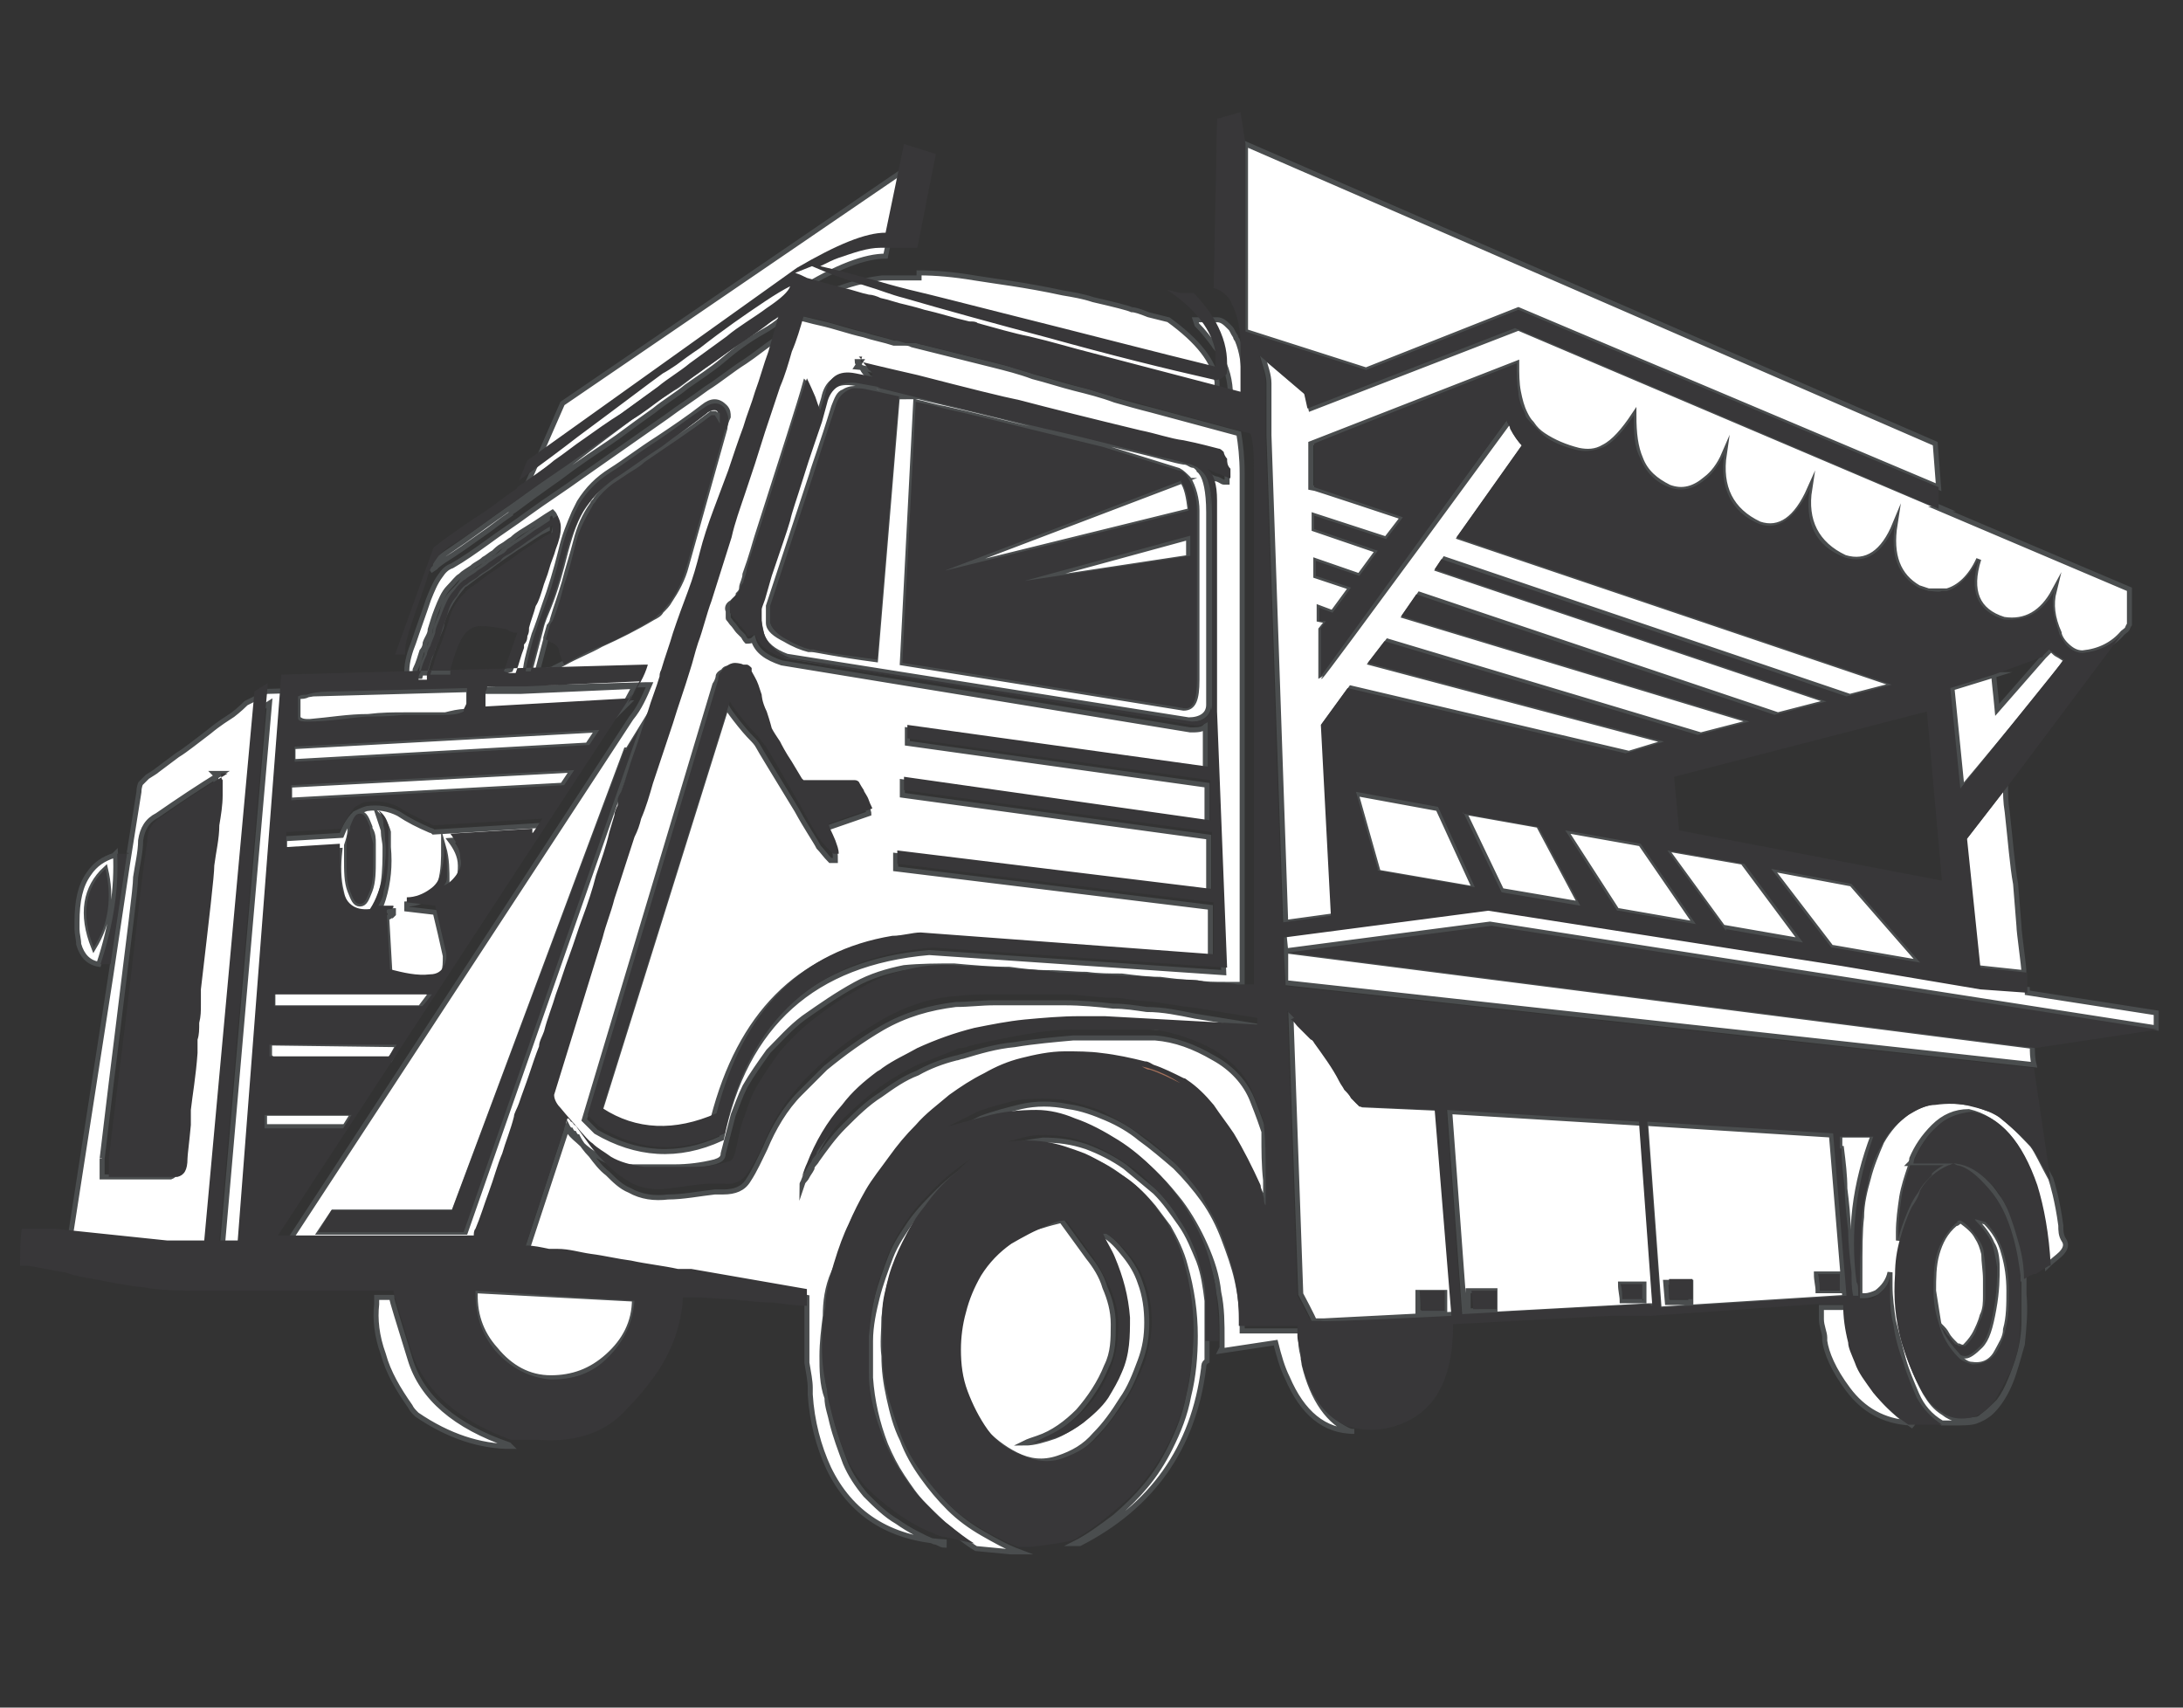
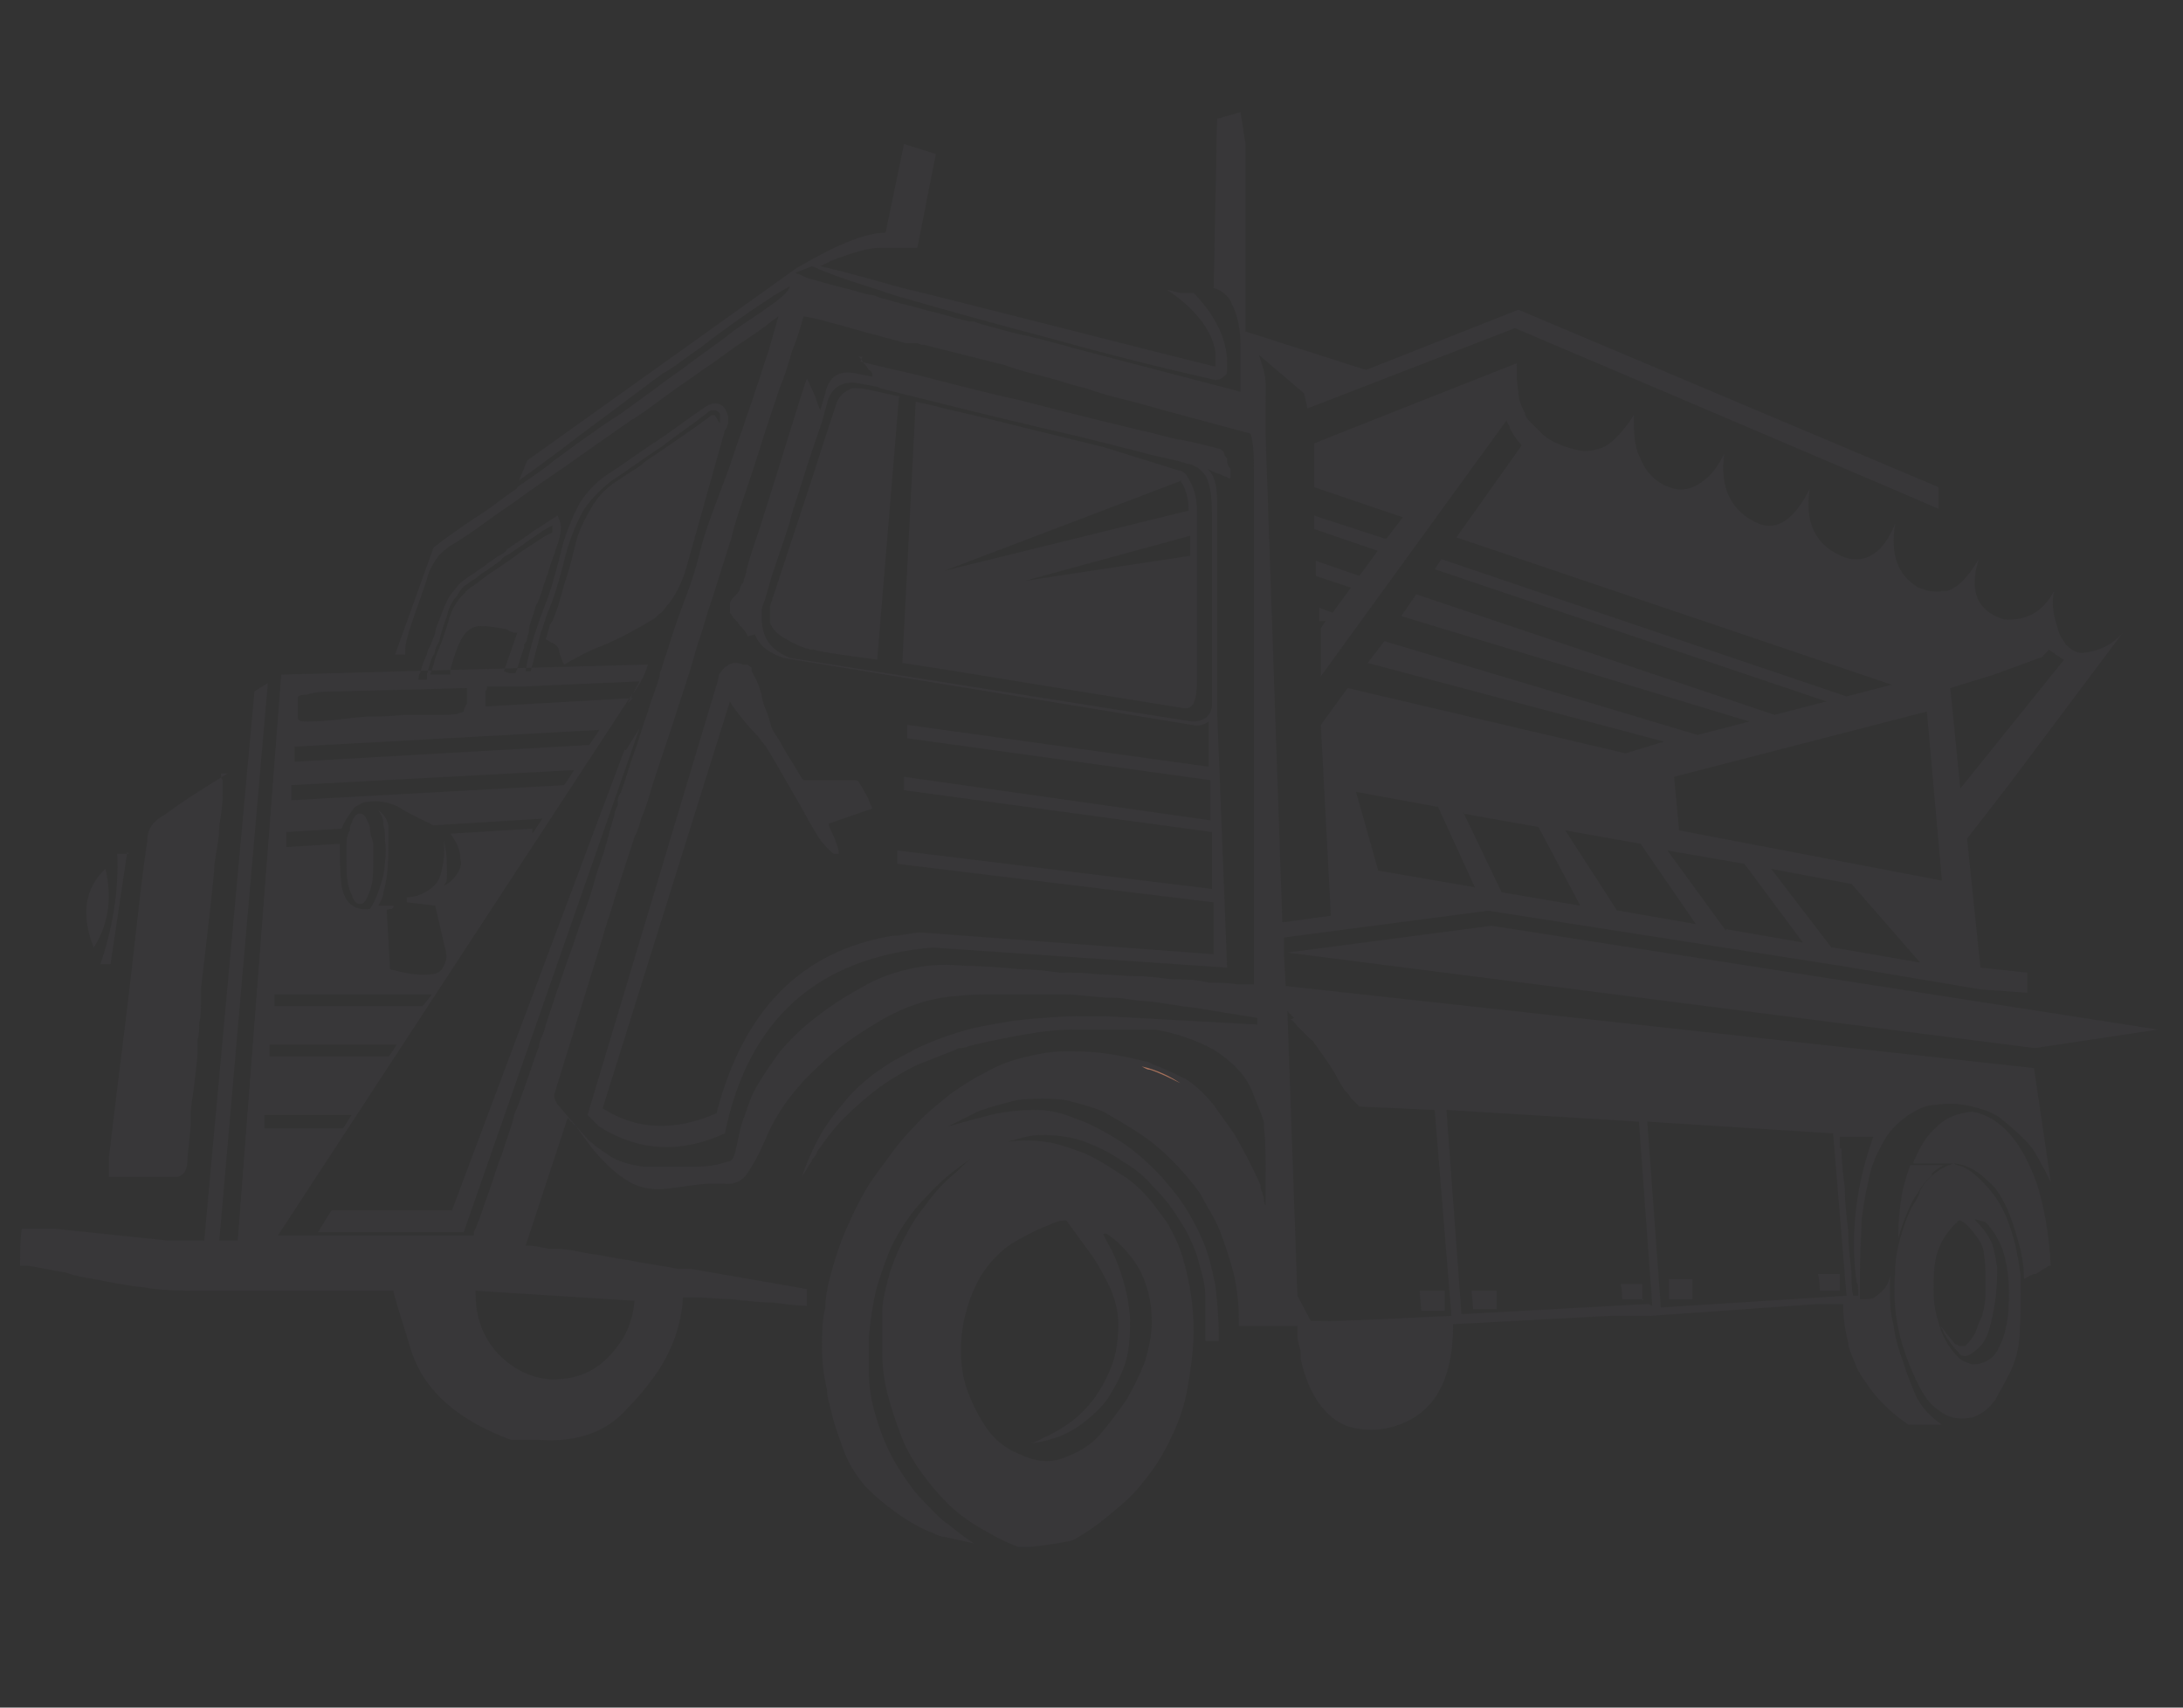
<svg xmlns="http://www.w3.org/2000/svg" data-bbox="1.2 6.7 127.7 86" viewBox="0 0 130.4 102" data-type="ugc">
  <rect x="0" y="0" width="130.4" height="102" fill="#333333" stroke="none" />
  <g>
-     <path d="M71.4 19.1h1.3c.3 0 .5.2.7.4l.1.1c.1.1.1.2.3.5 0 0 0 .1.1.2.3.7.4 1.5.4 2.3v2.7L65.5 23c-1.3-.3-2.6-.7-3.8-1-1-.3-2.1-.6-3.1-.8-.2 0-.4 0-.5-.1-.9-.2-1.8-.5-2.7-.7-.4-.1-.8-.2-1.1-.3-.5-.1-1-.3-1.5-.4-.2 0-.5-.1-.7-.2-.5-.1-1-.2-1.5-.4-.7-.2-1.4-.4-2.2-.6-.2 0-.4-.1-.7-.3l1-.4q1.35.45 3.3 1.2c.7.2 1.4.4 2.2.7q3.6 1.05 8.7 2.4c3.5.9 6.8 1.8 9.9 2.5.2 0 .4 0 .5-.2s.2-.4.2-.8c0-.8-.2-1.7-.7-2.5 0-.2-.2-.3-.3-.5-.3-.4-.6-.8-1-1.2Zm-16.5-2.8q1.5 0 3.3.3c1.2.2 3 .4 5.3.9.6.1 1.2.2 1.8.4 1.3.3 2.1.5 2.3.6.2 0 .5.1 1 .3l1.2.3c1.8 1.3 2.7 2.5 2.9 3.7v.9c-3.6-.9-7.9-2-12.7-3.2-2.1-.5-3.9-1-5.6-1.4-.8-.2-1.5-.4-2.2-.6-1.1-.3-2.2-.6-3.1-.8.4-.2.7-.4 1.1-.5.8-.3 1.7-.5 2.5-.6h2.2ZM54 10l-1.1 5.3c-1.2 0-2.9.6-5.3 2.1L31.5 28.9l2.1-4.8 20.5-14ZM26 33.9v-.3c0-.1.4-.4 1-.8.9-.6 2.1-1.5 3.8-2.7 1.4-1 2.6-1.9 3.5-2.6 2.7-2.1 4.4-3.3 5.1-3.8.2-.1.5-.3.8-.5.4-.2.8-.6 1.4-1 1.5-1.1 2.8-2 3.9-2.8q.9-.6 1.5-.9c0 .3-.5.8-1.4 1.3s-1.7 1.1-2.4 1.7-1.5 1.1-2.2 1.6c-.6.5-1.3.9-1.9 1.4-.7.5-1.4 1-2.2 1.6-.7.5-1.5 1-2.2 1.5-.6.4-1.2.9-1.8 1.3-.7.5-1.4 1-2.2 1.6 0 0-.2.1-.2.2-.6.4-1.2.9-1.8 1.3-.7.5-1.4 1-2.2 1.5-.3.2-.5.4-.8.6Zm-2.3 6.5h.6v-.3c0-.6.2-1.2.4-1.7.3-.9.6-1.7.9-2.6.2-.5.4-1 .7-1.4.2-.3.4-.5.7-.6.7-.4 1.4-.9 2.1-1.4.8-.6 1.6-1.1 2.4-1.7 1.1-.8 2.2-1.5 3.3-2.3l3-2.1c.7-.5 1.3-.9 2-1.4.8-.6 1.6-1.1 2.4-1.7.8-.5 1.5-1.1 2.3-1.6.6-.4 1.2-.9 1.8-1.3.1 0 .2-.2.3-.2-.2.7-.3 1.4-.6 2.1-.3.8-.5 1.6-.8 2.4-.2.7-.5 1.4-.7 2.1-.3.9-.6 1.8-.9 2.6l-.9 2.4c-.3.8-.6 1.6-.8 2.5-.2.8-.4 1.5-.7 2.3s-.6 1.7-.9 2.5c-.2.7-.5 1.5-.7 2.2 0 .1 0 .3-.1.4-.2.7-.5 1.4-.7 2.1-.3.8-.5 1.6-.8 2.4s-.5 1.6-.8 2.4c0 .2-.1.3-.2.5v.3c0 .2-.1.4-.2.6-.1.3-.2.7-.3 1-.3.9-.6 1.7-.8 2.6-.3.8-.6 1.7-.8 2.5-.3.8-.5 1.5-.8 2.3s-.5 1.5-.8 2.3c-.2.8-.5 1.5-.7 2.2 0 .3-.2.6-.3.9-.2.6-.4 1.2-.6 1.7-.2.6-.4 1.1-.6 1.7 0 .3-.2.5-.3.8-.3.7-.5 1.4-.7 2.2-.3.8-.5 1.6-.8 2.3s-.5 1.5-.8 2.2c0 .1 0 .3-.1.4H16.7l21-32.1c.5-.6.8-1.3 1.1-2h-.2l-21.7.6-2.6 33.9h-1.1L16.1 42l-.8.5-3 32.9h-2.2l-6.7-.8h.2c.1-.1.2-.1.3-.1h.2l2.5-16.1 1-6.7.7-4.4c0-.3.1-.5.1-.5l.4-.4c.3-.2.5-.3.6-.4l1.2-.9c.5-.3 1.1-.8 1.9-1.4.6-.5 1.1-.8 1.4-1 0 0 .4-.3.8-.7l.6-.3.6-.4 7.8-.2Zm97.4 18.9 7.7 1.2v.9L89 55.2l-12.2 1.6 44.6 5.7c0 .3 0 .7.1 1.1l-44.7-4.9v-1.9l-.1-1 12.2-1.6 21.1 3.3 8.3 1.4 2.8.2Zm-.2 17.1v2.5q0 1.05-.3 2.1c-.2.7-.4 1.4-.7 2s-.6 1-.9 1.3-.7.5-1 .6-.8.1-1.6.1h-.4c-.7-.4-1.2-1-1.5-1.7s-.6-1.4-.8-2.1c-.2-.8-.4-1.5-.6-2.3-.1-.7-.2-1.4-.2-2.1V76c-.1.5-.4.9-.8 1.2-.2.1-.5.2-.7.2h-.3v-1.3c0-1.5 0-2.6.1-3.4 0-.8.2-1.6.4-2.3.2-.8.5-1.5.8-2.2.4-.7.9-1.3 1.6-1.8.5-.3 1-.5 1.6-.6.8-.1 1.5 0 2.2.1.4.1.8.3 1.2.4.2 0 .3.2.5.3 1 .8 1.6 1.5 1.9 1.8.3.4.6 1.1 1.1 2 .1.3.4 1.3.6 2.8 0 .3 0 .6.2.9s0 .6-.2.8-.5.4-.8.7c-.1-1.9-.4-3.5-.8-4.8-.9-2.6-2.2-4-3.9-4.4q-1.2 0-2.1.9c-.6.6-1 1.2-1.3 1.9 0 0 0 .2-.1.3h2.5c.8.1 1.5.5 2 1.1.5.5.8 1 1.1 1.6.3.7.6 1.4.7 2.1q.3 1.05.3 2.1Zm-6.8 8.6c-1.6-.1-2.8-.8-3.7-2s-1.3-2.2-1.4-2.9v-.2c0-.3-.2-.7-.2-1.1v-.7h1.6c0 .7.1 1.4.3 2.2 0 .3.2.6.4 1.2.2.5.6 1.1 1.1 1.8.5.6 1.2 1.3 2.1 1.9Zm-55.8 7.5c-.5-.3-1-.7-1.5-1.1-.6-.5-1.1-1-1.6-1.5s-.9-1.1-1.3-1.7-.7-1.2-1-1.9c-.5-1.3-.8-2.6-.9-4v-2.2c0-.9.2-1.8.4-2.6s.5-1.6.8-2.4.8-1.5 1.2-2.1c.5-.7 1.1-1.3 1.7-1.9s1.3-1.1 2-1.6c-.4.3-.7.6-1.1 1-.6.6-1.2 1.2-1.7 1.9s-.9 1.4-1.3 2.1c-.3.7-.6 1.3-.8 2s-.3 1.4-.4 2.2c0 .8-.1 1.5 0 2.3 0 .8.1 1.6.3 2.5s.4 1.7.8 2.5c.3.8.7 1.5 1.2 2.2s1 1.3 1.6 1.9 1.3 1.1 2 1.5 1.4.8 2.2 1.1h-.5zm-27.8-6.1c-1.8 0-3.7-.6-5.6-1.9-.2-.2-.3-.3-.4-.5-.7-1-1.3-2-1.6-3.1-.4-1.1-.5-2.1-.4-3v-.4h.9c0 .2.4 1.4 1.1 3.7s2.7 4 5.9 5.1ZM73 80.5V80c0-.9 0-1.9-.2-2.8-.1-1-.4-1.9-.8-2.8s-.9-1.8-1.5-2.6c-.4-.5-.8-1-1.3-1.5-.7-.7-1.4-1.3-2.2-1.8s-1.7-1-2.6-1.3c-.8-.3-1.5-.4-2.3-.5-1.1 0-2.1 0-3.1.4-.7.2-1.5.4-2.2.6l1.8-.9c.8-.3 1.6-.5 2.4-.7.9-.2 1.8-.2 2.8 0 .8.1 1.6.4 2.3.7s1.4.7 2 1.2c.7.5 1.4 1.1 2.1 1.7.6.6 1.2 1.3 1.7 2s.9 1.5 1.2 2.3.6 1.6.8 2.5q.3 1.35.3 2.7v.3h3.5v.6c0 .4.1.8.2 1.1v.3c.5 2.1 1.5 3.5 2.8 4h.2c-1.8 0-3.1-1.1-4-3.2-.3-.6-.5-1.3-.7-2.1l-3.3.5ZM56.4 92.1c-3.3-.2-5.6-1.7-6.9-4.4-.6-1.3-1-2.8-1.1-4.4v-.4c0-.4-.1-.9-.2-1.5v-3.9l-6.9-1.2h-.8c-.9-.2-1.9-.3-2.8-.5l-2.4-.4c-.7-.1-1.3-.2-2-.3h-.5c-.5 0-.9-.1-1.4-.2l2.5-7.6s.1.2.2.2c0 0 .1.2.2.2 0 0 .1.2.2.2.2.4.5.8.8 1.1.3.4.6.8 1 1.1.4.4.8.8 1.3 1 .7.4 1.5.5 2.3.4.9 0 1.9-.2 2.8-.3h.5c.7 0 1.2-.2 1.5-.7.4-.6.7-1.3 1-1.9.5-1.2 1.2-2.4 2.1-3.3l1.5-1.5c1.1-.9 2.2-1.7 3.4-2.4 1.4-.8 2.8-1.2 4.4-1.4.8 0 1.5-.1 2.3-.1h4.2c1 0 2 .1 2.9.2.7 0 1.3.1 2 .2 1 0 1.9.2 2.9.4 1.2.2 2.5.4 3.7.6v.4l-9.1-.5h-1.5c-1.1 0-2.2.1-3.3.2-1 .1-2 .3-3 .5-1.2.3-2.3.7-3.4 1.2q-1.05.45-2.1 1.2s-.2.1-.3.2c-.8.6-1.5 1.2-2.1 2-.9 1.1-1.6 2.3-2.1 3.5-.1.3-.2.5-.3.8 0-.2.2-.3.3-.5s.2-.3.3-.5c0-.2.2-.3.3-.5.5-.7 1-1.4 1.6-2 .7-.7 1.4-1.4 2.2-1.9.7-.5 1.4-1 2.2-1.3.7-.4 1.5-.7 2.3-.9.1 0 .3-.1.4-.1 1-.3 2-.6 3.1-.7 1.2-.2 2.4-.3 3.5-.4H69c1.2.1 2.3.5 3.5 1.2 1.1.6 1.9 1.5 2.3 2.5s.6 1.6.7 1.9v.2c0 .9 0 1.8.1 2.7v2c0-.1 0-.3-.1-.4 0-.1 0-.3-.1-.4 0-.1 0-.3-.1-.4-.4-1.1-1-2.1-1.6-3.1-.4-.6-.8-1.2-1.2-1.7-.5-.6-1-1.1-1.6-1.5 0 0-.1 0-.2-.1-.6-.4-1.4-.7-2.3-1-.9-.2-1.7-.4-2.6-.5-.7-.1-1.5-.1-2.2-.1-.9 0-1.7.2-2.6.4-.8.2-1.5.5-2.2.9s-1.4.8-2.1 1.3-1.4 1.1-2 1.8c-.6.6-1.1 1.2-1.6 1.9s-.9 1.3-1.4 2c-.4.7-.8 1.3-1 2-.3.7-.5 1.5-.9 2.4s-.5 1.8-.5 2.6c-.1.8-.2 1.6-.2 2.4s0 1.7.3 2.5c0 .5.2 1 .3 1.5.2.8.5 1.6.8 2.4.3.7.7 1.3 1.2 1.9.6.6 1.2 1.2 1.9 1.6.7.5 1.5.9 2.2 1.2.2 0 .4.2.6.2Zm15.7-11.7v.9c-.2.1-.2.3-.2.4-.6 4.8-3.1 8.3-7.4 10.5h-.3c.8-.4 1.6-1 2.4-1.6q1.05-.9 1.8-1.8c.6-.7 1.1-1.5 1.5-2.3.5-1 .9-2 1.1-3.1.3-1.2.4-2.4.4-3.6q0-2.1-.6-4.2c-.2-.8-.6-1.6-1-2.3l-.9-1.2c-.5-.6-1-1.1-1.6-1.5-.7-.6-1.5-1.1-2.4-1.4-.8-.4-1.6-.6-2.4-.7h-2.2c.6-.2 1.3-.3 2-.4.9 0 1.7.1 2.6.4.8.3 1.6.7 2.3 1.2l1.8 1.5c.6.6 1 1.2 1.5 1.9s.8 1.5 1.1 2.2c.3.8.4 1.6.5 2.4zM119.8 47c0 .4 0 .9.1 1.5.2 1.8.3 3.2.5 4.3l.2 2.5c0 .4.3 2.4.3 2.8l-2.8-.3-.8-7.7 2.4-3.1Zm-3.9-16.6 11.3 4.8v2.1c-.2.3 0 .2-.4.5q-.9 1.05-2.4 1.2c-.4 0-.7-.2-1-.5s-.4-.6-.4-.7c-.4-.9-.5-1.7-.3-2.5-.7 1.3-1.7 1.9-3 1.7q-2.4-.75-1.5-3.6c-.5 1.1-1.2 1.7-1.9 1.9h-1.1l-.6-.2c-1.2-.7-1.7-1.9-1.4-3.8-.7 1.7-1.7 2.4-3 2-1.7-.8-2.4-2.2-2.1-4.1q-1.2 2.7-3 2.1-2.55-1.2-2.1-4.2c-.3.7-.7 1.2-1.1 1.5-.7.6-1.4.8-2.2.5-.8-.4-1.4-.9-1.7-1.7-.3-.7-.4-1.5-.4-2.6-.6.9-1.2 1.6-1.8 1.9-.5.3-1 .3-1.5.2q-1.2-.3-2.1-.9c-.3-.2-.5-.4-.7-.7-.2-.2-.3-.4-.4-.6-.2-.4-.3-.8-.4-1.3s-.1-1.1-.1-1.7l-12.3 4.8v2.6c.1 0 5.5 1.8 5.5 1.8l-1 1.3-4.3-1.4v.8l3.8 1.3-1.1 1.5-2.6-.9v.9l2.1.7-1.1 1.5-.8-.3v.7l.5.1-.4.5v2.8c.1 0 11.3-15.3 11.3-15.3 0 .2.2.3.2.5.2.4.4.7.7 1l-3.9 5.5 26 8.8-2.7.7-24.2-8.2-.4.6 23.4 7.9-3.1.8-21.4-7.2-.9 1.3 20.8 6.3-3.1.8-18.7-5.6-1 1.3 17.7 4.7-2.3.7-16.6-3.9-1.6 2.2.6 11.4-2.9.4-1-29.1v-3.1c0-.5-.2-1-.4-1.7l2.7 2.3.2.9 12.4-4.8 25.4 10.8ZM74.4 8.6l41.2 17.9.2 2.6-25.1-10.6-9.1 3.6-7.2-2.3zm-23 13h-.2c0 .1.2.3.3.4.1.2.2.3.3.4 0 0 .1.2.2.2v.2l-1-.2q-1.5-.3-1.8 1.2l-.3 1c0-.2-.2-.4-.3-.8-.3-.7-.4-1-.5-1.1-.3 1.1-1.3 4.2-2.9 9.2-.1.3-.3 1.1-.7 2.2 0 .3-.2.6-.2.8s-.1.3-.2.4c0 .2-.2.3-.4.5-.2.1-.3.3-.2.5v.4c0 .1 0 0 .2.3.2.2.3.4.4.5l.3.3c.1.2.2.3.2.3.1 0 .3 0 .4-.1.2.7.8 1.1 1.7 1.4l24.4 4c.4 0 .7 0 .9-.2v2.7l-17.8-2.5v.8l17.9 2.5v2.4l-18.2-2.6v.8L72.2 50v3.4l-18.7-2.3v.8l18.8 2.3v3.1L54.8 56c-.6 0-1.2 0-1.7.2-5.4.9-8.9 4.4-10.5 10.6-2.5 1.1-4.7 1-6.8-.3l7.6-24.3c.1.2.4.6.8 1.1s.7.8.8.9c0 0 .2.2.3.4s.9 1.5 2.3 3.8c.6 1.1 1.1 1.8 1.3 2.2.2.2.4.5.7.8h.3c0-.4 0-.6-.2-.9-.2-.5-.4-.8-.4-1l2.6-.9s0-.2-.2-.5-.2-.5-.3-.6c-.1-.3-.2-.4-.3-.5 0 0-.2-.1-.3-.1h-3s-.1 0-.1-.1l-.6-1c-.3-.6-.6-1-.7-1.2-.2-.3-.4-.6-.5-.8 0 0-.1-.4-.3-1s-.3-1-.3-1 0-.3-.2-.6c-.1-.3-.3-.6-.4-.8v-.2s-.1-.1-.3-.2-.2 0-.2 0c-.3 0-.4-.1-.5-.1-.2 0-.4 0-.5.2q-.3.15-.3.3s0 .2-.2.5l-7.8 26 .7.7c2.4 1.4 4.9 1.6 7.5.4 1.4-6.8 5.5-10.5 12.4-11.1l17.6 1.2-.6-15.3V30.2c0-1-.2-1.6-.6-1.9.2 0 .4.2.7.3.2 0 .4.2.5.2h.2v-.5c0-.2-.1-.4-.2-.6 0-.2 0-.3-.2-.4 0-.1-.2-.2-.3-.2-.5-.1-1.2-.3-2.1-.5-.7-.2-1.6-.4-2.6-.6q-4.35-1.05-7.2-1.8c-1-.2-3-.7-6.1-1.5-2.2-.5-3.3-.8-3.4-.8Zm2.7-1.1c.1 0 .2 0 .4.1l2.4.6 2.4.6c.8.2 1.6.4 2.4.7.8.2 1.7.5 2.5.7s1.6.4 2.4.7c.7.2 1.4.4 2.2.6l5.2 1.4c.1.6.2 1.4.2 2.4v30.5h-1c-.6 0-1.2 0-1.7-.1-.7 0-1.4-.1-2.2-.2-.8 0-1.5-.1-2.3-.2-.7 0-1.4 0-2.1-.1-.8 0-1.5-.1-2.3-.1s-1.6-.1-2.3-.2c-1.1 0-2.2-.1-3.3-.2-1 0-2 0-3 .1-1 .2-2 .5-2.9 1-1.1.6-2.1 1.3-3.1 2-.8.6-1.4 1.3-2.1 2-.5.7-1 1.4-1.4 2.1-.3.6-.5 1.2-.7 1.7-.2.8-.4 1.5-.6 2.3 0 .3-.2.4-.5.5q-1.2.3-2.4.3h-2.5c-.8 0-1.5-.3-2-.6-.4-.2-.8-.5-1.1-.8-.2-.2-.5-.4-.7-.7-.4-.5-.8-.9-1.2-1.4-.2-.2-.3-.5-.4-.8l2.9-9.4c.2-.8.5-1.5.7-2.3.4-1.2.8-2.5 1.2-3.7.1-.4.2-.7.4-1.1.2-.7.4-1.4.7-2.1l1.2-3.6c.3-1 .7-2.1 1-3.1.2-.6.3-1.1.5-1.7.3-.8.5-1.7.8-2.5.2-.7.4-1.3.6-1.9s.4-1.3.6-1.9c.3-.9.5-1.7.8-2.6l.6-1.8c.2-.6.4-1.3.6-1.9l.9-2.7c.2-.7.4-1.4.7-2.1.2-.7.5-1.4.7-2.1.6.1 1.2.3 1.7.4.9.2 1.7.5 2.6.7.6.2 1.2.3 1.8.5Zm-1.7 2.6c3.2.8 6.5 1.5 9.8 2.4 2.7.7 4.9 1.2 6.5 1.6.8.2 1.4.4 2 .5.3 0 .4.2.6.2.1 0 .3.2.5.5s.4 1 .4 2.3v11.5c0 .6-.5.9-1.2.9l-24-3.8c-.8-.3-1.3-.7-1.5-1.3-.1-.5-.2-.9-.2-1.1v-.4c0-.1 0-.3.2-.6l.4-1.4c.5-1.5.9-2.6 1.1-3.3.1-.5.4-1.4.8-2.6.4-1.3.8-2.4 1.1-3.3l.3-1.1c.2-1 .8-1.4 1.9-1.2l1.1.2Zm1.3.6c-1.4-.3-2.2-.5-2.4-.5-.3 0-.6 0-.9.2-.3.1-.4.4-.6.9-.7 2.3-1.2 3.6-1.3 4l-2.6 7.9v1c0 .4.4.7 1 1 .5.3 1 .5 1.4.6h.2c.2 0 1.5.3 3.8.6l1.3-15.7ZM32.6 38.2l-.5 1.9c.2 0 .4 0 .6-.1.1 0 .3 0 .4-.1l.6-.3c.7-.4 1.5-.7 2.2-1.1 1.1-.5 2.1-1 3.1-1.6.2-.1.4-.2.5-.4.2-.2.4-.4.5-.6.4-.6.8-1.3 1-2.1l2.3-8.2c0-.2.1-.5.2-.7 0-.2 0-.4-.2-.6-.4-.4-.8-.4-1.3 0-.9.7-1.8 1.3-2.7 1.9-1.1.7-2 1.4-2.8 1.9s-1.4 1.1-1.9 1.9l-.3.6c-.3.7-.6 1.4-.8 2.3-.3 1.2-.6 2.2-1 3.3-.2.6-.4 1.2-.6 1.7-.2.7-.4 1.3-.5 2s.3 0 .3 0l.6-2.3c.1-.5.3-.9.5-1.4.4-1 .7-2.1 1-3.3.3-1.1.6-2 1.1-2.7s1-1.4 1.8-1.8c.8-.5 1.7-1.1 2.8-1.9.9-.6 1.8-1.3 2.7-2 .2-.1.4-.2.5-.2s.2 0 .3.2v.6l-.3-.4h-.2c-1.3 1-2.6 1.9-4 2.8-.3.2-.7.5-1 .7l-.9.6c-.4.3-.7.6-1 1 0 .1-.2.2-.2.3-.5.7-.8 1.4-1 2.2s-.5 1.7-.7 2.5c-.2.7-.5 1.5-.7 2.2 0 .1-.1.3-.2.4l-.2.7Zm28.8-12.6c-1.6-.4-3.2-.8-5-1.2-.6-.1-1.2-.3-1.7-.4l-.8 15.6q2.85.45 7.5 1.2l9.3 1.5c.6 0 .8-.5.8-1.7V30.5c0-.7-.2-1.4-.5-1.9-.2-.2-.4-.4-.6-.5l-4.5-1.4zM26.8 40.2h3.3c0-.1.4-.2.4-.2.2-.5.3-1 .5-1.5v-.2c0-.2.1-.3.2-.5 0-.1.1-.3.1-.5.1-.4.3-.9.4-1.3.1-.3.2-.7.4-1 .1-.4.3-.8.4-1.2s.3-.8.4-1.2.2-.8.3-1.3c0-.3 0-.5-.2-.7-.5.3-.9.6-1.4.9-.3.2-.7.4-1 .7-.2.1-.4.3-.6.4s-.4.3-.5.4c-.2.1-.4.3-.6.4-.2.2-.5.3-.7.5-.3.2-.5.3-.7.5-.2.1-.4.4-.7.7s-.5.8-.7 1.3-.3.9-.4 1.2c0 .3-.2.5-.3.8 0 .3-.2.5-.2.5-.1.3-.2.7-.4 1.1 0 .1 0 .2-.1.4h.4l.1-.4c0-.3.2-.6.3-.9 0-.1 0-.3.2-.5 0-.3.2-.5.3-.8 0-.3.2-.7.4-1.2q.15-.75.6-1.2c.3-.3.5-.5.6-.7.2-.2.4-.3.7-.5s.5-.3.7-.5c.2-.1.4-.3.6-.4s.4-.3.5-.4c.2-.1.4-.3.6-.4.3-.2.6-.4 1-.7.4-.2.7-.5 1-.7v.5l-.4.2c-.5.3-.9.6-1.4.9-.6.4-1.2.8-1.7 1.2-.5.3-1 .7-1.4 1-.1 0-.2.2-.3.3-.5.6-.9 1.3-1.1 2 0 .3-.2.6-.3.9-.2.5-.3.9-.5 1.4l-.2.7h1.2ZM37.5 42l-8.8.5v-.9c0-.1 0-.2.1-.3h2.3l6.8-.3-.7 1.3Zm-3.8 4.9-16.4.9v-.9l16.9-.9-.6.9Zm-1.9 3-4.9.3c.3.4.6.9.6 1.5 0 .3 0 .6-.2.9s-.5.5-.8.7c.1-.2.2-.4.2-.6 0-.7 0-1.4-.2-2.1 0 .7 0 1.4-.2 2.1-.1.3-.3.6-.6.8-.4.3-.8.5-1.4.5v.3l1.7.2c.2.8.4 1.7.6 2.6 0 .4 0 .7-.1 1s-.4.5-.8.5c-.8 0-1.6 0-2.4-.3l-.2-3.5s.2 0 .2-.1h.1l.1-.1v-.2h-.9c.1-.1.2-.4.3-.7.3-1 .4-2 .3-3.1v-.9c-.1-.4-.3-.7-.6-1l.3.9v.1c0 .3.1.6.1.9 0 .7 0 1.4-.1 2.1s-.4 1.4-.8 2c-.9 0-1.5-.4-1.7-1.4-.2-.8-.2-1.6-.1-2.5L17 51v-.9l3.4-.2c.2-.5.4-.9.8-1.3.2-.1.4-.2.7-.3.7-.1 1.3 0 1.9.3.6.4 1.2.7 1.9 1 0 0 .1 0 .2.1l6.5-.4-.6.9Zm5.6-5.1L27.1 72.4h-7.2l-.8 1.2h8.7l10.5-30.1-.8 1.3Zm-2.2-.3-17.7 1v-.9l18.2-1-.6.9Zm-8.7-1.8h-2.3c-.7 0-1.4 0-2.2.1-1.2 0-2.3.2-3.5.3-.3 0-.5 0-.7-.2v-1.3c.3 0 .4 0 .6-.1.6-.1 1.2-.2 1.9-.2l7.7-.2v.9c0 .2-.1.3-.2.5-.4 0-.8.1-1.2.2Zm-5.6 6.7v.2c0 .3-.1.6-.2.9v.8c0 .7 0 1.4.2 1.9s.3.8.6.8.4-.3.6-.8.2-1.2.2-1.9v-.9c0-.3 0-.6-.2-.9v-.1c-.2-.5-.3-.8-.6-.8s-.4.3-.6.8Zm4.8 10-.6.8h-8.8v-1h9.3v.1Zm44.9-30.7c.3.4.4 1 .5 1.8l-14.6 3.6 14.2-5.4Zm.4 3.4v1.2l-9.9 1.5zm6.3 28.7c.1.1.3.2.4.4l.2.2.6.6.2.2c.6.7 1.1 1.5 1.5 2.3 0 .2.2.3.3.5s.2.3.4.5c.1.2.3.4.5.5l4.5.2 1 12.3-7.8.4h-.6c0-.1-.8-1.6-.8-1.6l-.6-17 .4.4Zm5-8.8L81 47.4l4.9.9 2.2 4.8-5.8-1Zm20.7 3.5-3.5-4.8 4.6.8 3.5 4.7-4.6-.8Zm-15.6-7 4.5.8 2.5 4.7-4.7-.8-2.3-4.8Zm9.2 5.9-3.1-4.8 4.5.8 3.3 4.8-4.6-.8Zm-83.4-8.2c-1.3.8-2.5 1.6-3.8 2.5-.6.3-.9.8-1 1.5 0 .7-.2 1.5-.3 2.2 0 .7-.4 3.6-1 8.6-.7 5.6-1 8.3-1 8.2v1.1h4.1c.3-.1.5-.5.6-1.1 0-.2.1-.9.2-2v-.9c.1-.9.2-2.1.4-3.4v-.8c0-.3 0-.7.1-1 0-.4 0-.8.1-1.1v-.9c.5-4.3.7-6.8.8-7.4 0-.8.2-1.6.3-2.4 0-.6.1-1.2.2-1.8v-.9c0-.1 0-.3-.1-.4ZM6.9 51c.1 2-.2 4.2-1 6.6q-.9-.15-1.2-1.2c0-.3-.1-.6-.1-.9v-.4c0-1.3.2-2.2.7-2.9.4-.6.9-.9 1.5-1.1Zm92.2 27.1-.8-11 11.1.7.8 9.7-11.1.7Zm-.9-.4v-1h-1.4c0 .4.1.7.1 1zm.5.3h-.2l-11 .6-.9-12.2 11.5.7.8 11Zm2.3-1.4h-1.5l.1 1.2h1.4zm-14.7 1.7v-1.1h-1.6v1.2h1.6Zm3-.1v-1.1h-1.6v1.2h1.6ZM15.8 67.4v-.9h5.3l-.5.8h-4.7ZM5.6 56.6c.9-1.5 1.1-3 .7-4.7-1.2 1.1-1.5 2.7-.7 4.7Zm60.2 17.1c.6.3 1 .8 1.4 1.3s.7 1 .9 1.6c.3.8.4 1.6.4 2.4s-.1 1.5-.4 2.3-.6 1.6-1.1 2.3c-.5.8-1 1.5-1.6 2.1-.6.7-1.3 1.1-2.2 1.4s-1.7.2-2.5-.2-1.4-.9-2-1.5c-.6-.7-1-1.4-1.2-2.3-.3-.8-.4-1.7-.4-2.5s.1-1.5.3-2.2c.2-.8.5-1.5.9-2.2.5-.8 1.1-1.4 1.8-1.9s1.4-.9 2.2-1.1c.3-.1.7-.2 1.1-.3.5.7 1.1 1.5 1.6 2.2.4.5.8 1.1 1 1.8.3.7.5 1.4.5 2.2 0 .9 0 1.7-.4 2.5-.4 1-1 1.9-1.7 2.7-.7.7-1.5 1.3-2.4 1.6-.3.1-.6.2-.8.3.6 0 1.2-.2 1.8-.4.5-.2 1-.5 1.4-.8.6-.4 1.1-1 1.5-1.5.3-.5.6-.9.8-1.5.4-1.1.6-2.2.5-3.3 0-1.3-.4-2.5-.9-3.6-.2-.5-.4-.9-.7-1.4Zm-37.4 3.4 9.5.5c0 1.4-.6 2.5-1.6 3.4s-2.1 1.3-3.4 1.3-2.4-.6-3.3-1.7q-1.35-1.5-1.2-3.6Zm-12.3-14v-.8l7.7.1-.5.9h-7.1v-.1Zm103-22.8c0 .3.1 1 .2 2.1l2.8-3.2.4-.4c.1 0 .2.2.4.3s.3.2.5.3-6.2 7.7-6.2 7.7l-.6-6 2.6-.8Zm-9.7 16.3-3.6-4.7 4.8.9 4.1 4.7-5.2-.9Zm7.5 13c-.1 0-.2 0-.3.1-.7.3-1.3.8-1.7 1.5-.2.3-.4.7-.5 1-.3.6-.5 1.2-.7 1.9q-.3 1.05-.3 2.1c0 1.4 0 2.8.4 4.1.3 1 .7 2 1.2 2.9.3.5.6.9 1.1 1.2.5.4 1.1.5 1.7.4.2 0 .4 0 .6-.2.4-.3.7-.6 1-.9.3-.4.5-.8.7-1.3.3-.7.5-1.4.7-2.1.1-1 .2-2 .1-3v-1c-.1-.7-.3-1.5-.5-2.5s-.7-1.9-1.4-2.7-1.3-1.2-1.9-1.4Zm-1.5.6c.2-.2.4-.4.7-.5h-2c-.2.6-.4 1.2-.5 1.8-.1.7-.2 1.4-.2 2.1v.5c.1-.5.3-1 .5-1.5s.4-.9.7-1.3c.2-.4.5-.7.8-1Zm1.5 2.8s.2 0 .2-.1c.4.3.8.6 1 1 .2.3.3.6.4 1 0 .5.1 1 .1 1.5v1c0 .4 0 .8-.2 1.2-.1.4-.3.8-.4 1s-.3.5-.6.8c-.1.1-.2.1-.4 0 0 0-.2 0-.2-.1-.2-.2-.4-.4-.5-.6s-.2-.3-.4-.5c0 .1 0 .3.2.4q.3.6.9 1.2c.1 0 .2.2.4.2q.3 0 .9-.6c.4-.4.6-1.1.8-2.2s.2-1.9.2-2.5-.1-1.1-.3-1.4c-.2-.5-.6-1-1-1.4l-.1-.1.7.2c.5.5.9 1.1 1.1 1.9.2.7.3 1.4.3 2.2s0 1.6-.2 2.3c0 .5-.3.9-.5 1.3-.3.6-.8.9-1.5.8-.3 0-.5-.2-.8-.4q-.9-.9-1.2-2.1c-.1-.6-.2-1.3-.3-1.9 0-.7 0-1.5.2-2.2s.5-1.3 1.1-1.8c0 0 .1 0 .2-.1Zm-7 4.1v-1h-1.4c0 .4.1.7.1 1zm2-9.2Zm-2 .7v-.8h2c-1.1 2.9-1.5 5.8-1 8.8 0 .2 0 .4.1.8h-.3c0-.5 0-.9-.1-1.4 0-.8-.2-1.7-.2-2.5s-.1-1.7-.2-2.5c0-.8-.1-1.6-.2-2.4Z" fill-rule="evenodd" fill="#ffffff" stroke="#4a4d4e" stroke-miterlimit="10" stroke-width=".3" />
    <path d="M74.4 8.6v11.2l7.2 2.3 9.1-3.6 25.1 10.6v1.3c.1 0-25.3-10.8-25.3-10.8l-12.4 4.8-.2-.9-2.7-2.3c.2.6.4 1.2.4 1.7V26l1 29.1 2.9-.4-.6-11.4 1.6-2.2L97.1 45l2.3-.7-17.7-4.7 1-1.3 18.7 5.6 3.1-.8-20.8-6.3.9-1.3 21.4 7.2 3.1-.8L85.7 34l.4-.6 24.2 8.2 2.7-.7-26-8.8 3.9-5.5c-.2-.2-.5-.6-.7-1 0-.2-.2-.3-.2-.5L78.9 40.4v-2.8c-.1 0 .3-.5.3-.5h-.4v-.8l.8.3 1.1-1.5-2.1-.7v-.9l2.6.9 1.1-1.5-3.8-1.3v-.8l4.3 1.4 1-1.3-5.3-1.8v-2.6c-.1 0 12.1-4.8 12.1-4.8 0 .6 0 1.2.1 1.7 0 .5.2.9.4 1.3 0 .2.2.4.4.6l.7.7q.75.6 2.1.9c.5.1 1 0 1.5-.2.6-.3 1.2-1 1.8-1.9 0 1 0 1.9.4 2.6.3.8.9 1.4 1.7 1.7s1.5.1 2.2-.5c.4-.3.8-.9 1.1-1.5-.3 2 .4 3.5 2.1 4.2q1.65.6 3-2.1c-.3 2 .3 3.4 2.1 4.1 1.3.4 2.3-.3 3-2-.3 1.9.2 3.1 1.4 3.8l.6.2c.3 0 .6.1.8 0h.3c.7-.2 1.3-.9 1.9-1.9q-.9 2.85 1.5 3.6c1.3.1 2.3-.4 3-1.7-.2.8 0 1.6.3 2.5 0 .1.2.4.4.7.3.3.6.5 1 .5q1.5-.15 2.4-1.2l-6.9 9.2-2.4 3.1.8 7.7 2.8.3v1.2l-2.8-.2-8.3-1.4-21.1-3.3L76.7 56v1l.1 1.9 44.7 4.9 1 6.8c-.5-1-.9-1.7-1.1-2-.3-.4-.9-1-1.9-1.8-.1-.1-.3-.2-.5-.3-.4-.2-.8-.3-1.2-.4-.7-.2-1.5-.2-2.2-.1-.6 0-1.1.3-1.6.6-.7.5-1.2 1-1.6 1.8-.4.7-.7 1.5-.8 2.2-.2.8-.3 1.5-.4 2.3 0 .8-.1 1.9-.1 3.4v1.3h.3c.3 0 .5 0 .7-.2.4-.3.7-.6.8-1.2v.8c0 .7 0 1.4.2 2.1.1.8.3 1.5.6 2.3.2.7.5 1.4.8 2.1.4.7.9 1.2 1.5 1.6h-2c-.9-.6-1.5-1.2-2.1-1.9-.5-.7-.9-1.2-1.1-1.8-.2-.5-.4-.9-.4-1.2-.2-.8-.3-1.5-.3-2.3h-1.6l-9.9.7h-2.4l-9.4.5c0 3.6-1.3 5.6-3.9 6.2-.9.2-1.7.1-2.4-.1-1.3-.5-2.3-1.8-2.8-4v-.3c0-.4-.2-.7-.2-1.1v-.6H74v-.4q0-1.35-.3-2.7c-.2-.8-.5-1.7-.8-2.5s-.8-1.5-1.2-2.3c-.5-.7-1.1-1.4-1.7-2s-1.3-1.2-2.1-1.7c-.6-.4-1.3-.8-2-1.2-.7-.3-1.5-.5-2.3-.7-.9-.1-1.8-.1-2.8 0-.8.2-1.6.4-2.4.7l-1.8.9c.7-.2 1.4-.4 2.2-.6 1-.3 2.1-.4 3.1-.4.8 0 1.6.2 2.3.5.9.3 1.8.8 2.6 1.3s1.5 1.1 2.2 1.8c.5.5.9 1 1.3 1.5.6.8 1.1 1.7 1.5 2.6s.6 1.8.8 2.8c.1.9.2 1.9.2 2.8v.5H72v-2.7c0-.8-.3-1.6-.5-2.4-.3-.8-.6-1.5-1.1-2.2-.4-.7-.9-1.3-1.5-1.9q-.75-.9-1.8-1.5c-.7-.5-1.5-.9-2.3-1.2s-1.7-.4-2.6-.4c-.7 0-1.3.2-2 .4.7-.1 1.5-.1 2.2 0 .8.1 1.6.4 2.4.7.9.4 1.6.9 2.4 1.4.6.4 1.1.9 1.6 1.5l.9 1.2c.4.7.8 1.5 1 2.3q.6 2.1.6 4.2c0 1.2-.2 2.5-.4 3.6s-.6 2.1-1.1 3.1c-.4.8-.9 1.6-1.5 2.3-.5.7-1.2 1.3-1.8 1.8-.7.6-1.5 1.2-2.4 1.7-.8.2-1.7.3-2.5.4h-.8c-.8-.3-1.5-.7-2.2-1.1s-1.4-.9-2-1.5-1.1-1.2-1.6-1.9-.9-1.4-1.2-2.2-.6-1.7-.8-2.5-.3-1.6-.3-2.5v-2.3c0-.7.2-1.4.4-2.2.2-.7.5-1.4.8-2 .4-.8.8-1.5 1.3-2.1.5-.7 1-1.3 1.7-1.9.4-.3.7-.7 1.1-1-.7.5-1.4 1-2 1.6s-1.2 1.2-1.7 1.9q-.75 1.05-1.2 2.1c-.3.8-.6 1.6-.8 2.4-.2.9-.3 1.7-.4 2.6V82c0 1.4.4 2.7.9 4 .3.7.6 1.3 1 1.9s.8 1.2 1.3 1.7 1 1.1 1.6 1.5c.5.4 1 .8 1.5 1.1l-1.8-.4c-.2 0-.4-.1-.6-.2-.8-.3-1.5-.7-2.2-1.2s-1.3-1-1.9-1.6c-.5-.6-.9-1.2-1.2-1.9-.3-.8-.6-1.6-.8-2.4-.1-.5-.3-1-.3-1.5-.2-.8-.3-1.7-.3-2.5s0-1.6.2-2.4c0-.7.2-1.6.5-2.6q.45-1.5.9-2.4c.3-.7.6-1.3 1-2s.9-1.3 1.4-2 1-1.3 1.6-1.9c.6-.7 1.3-1.2 2-1.8.7-.5 1.3-.9 2.1-1.3.7-.4 1.4-.7 2.2-.9s1.7-.4 2.6-.4c.7 0 1.5 0 2.2.1.9.1 1.8.3 2.6.5.2 0 .3.1.5.2.6.2 1.2.5 1.8.8 0 0 .1 0 .2.1.6.4 1.1.9 1.6 1.5.4.6.8 1.1 1.2 1.7.6 1 1.1 2 1.6 3.1 0 .1 0 .3.1.4 0 .1.1.3.1.4s0 .3.1.4v-2c0-.9 0-1.8-.1-2.7v-.2c0-.2-.3-.9-.7-1.9s-1.2-1.8-2.3-2.5c-1.1-.6-2.3-1-3.5-1.2h-4.9c-1.2 0-2.4.2-3.5.4-1 .2-2.1.4-3.1.7-.1 0-.3 0-.4.1-.8.3-1.5.6-2.3.9-.8.4-1.5.8-2.2 1.3-.8.6-1.5 1.2-2.2 1.9-.6.6-1.1 1.3-1.6 2 0 .2-.2.3-.3.5 0 .1-.2.3-.3.5s-.2.3-.3.5c.1-.3.2-.6.3-.8.5-1.3 1.2-2.5 2.1-3.5.6-.8 1.3-1.4 2.1-2 0 0 .2-.1.3-.2.7-.5 1.4-.8 2.1-1.2 1.1-.5 2.2-.9 3.4-1.2 1-.2 2-.4 3-.5 1.1-.1 2.2-.2 3.3-.2H66l9.1.5v-.4c-1.3-.2-2.5-.4-3.7-.6-1-.1-1.9-.3-2.9-.4-.7 0-1.3-.2-2-.2-1 0-2-.2-2.9-.2h-4.2c-.8 0-1.5 0-2.3.1-1.5.1-3 .6-4.4 1.4-1.2.7-2.4 1.5-3.4 2.4-.5.5-1.1 1-1.5 1.5q-1.35 1.5-2.1 3.3c-.3.7-.6 1.3-1 1.9-.3.5-.8.8-1.5.7h-.5c-1 0-1.9.2-2.8.3-.8.1-1.6 0-2.3-.4-.5-.3-.9-.6-1.3-1-.3-.3-.7-.7-1-1.1s-.5-.7-.8-1.1c0 0-.1-.2-.2-.2 0 0-.1-.2-.2-.2 0 0-.1-.2-.2-.2l-2.5 7.6c.5 0 .9.1 1.4.2h.5c.7 0 1.3.2 2 .3.8.1 1.6.3 2.4.4.9.2 1.9.3 2.8.5h.8l6.9 1.2v1c-.6 0-1.3-.1-2.1-.2-.8 0-1.6-.1-2.4-.2-.9 0-1.5-.1-2-.1h-.9c-.1 1.7-.7 3.3-1.7 4.7-.5.7-1.1 1.4-1.6 1.9-1.2 1.4-3 2.1-5.4 1.9h-1.6c-3.2-1.2-5.1-2.9-5.9-5.2-.7-2.3-1.1-3.5-1.1-3.7H12c-1.1 0-2.3 0-3.4-.2-1-.1-2-.3-3-.5-.6-.1-1.2-.2-1.7-.4-.8-.1-1.5-.3-2.3-.4h-.4c0-.7 0-1.5.1-2.2h2.2-.2l6.7.7h2.2l3-32.8.8-.5-2.9 33.3h1.1l2.6-33.8 21.7-.6h.2c-.2.7-.6 1.4-1.1 2l-21 32.1h11.7c0-.1 0-.3.1-.4.3-.7.5-1.4.8-2.2s.5-1.6.8-2.3c.2-.7.5-1.4.7-2.2 0-.2.2-.5.3-.8.2-.6.4-1.1.6-1.7s.4-1.2.6-1.7c0-.3.2-.6.3-.9.2-.8.5-1.5.7-2.2.3-.8.5-1.5.8-2.3s.5-1.5.8-2.3.6-1.7.8-2.5c.3-.9.6-1.7.8-2.6.1-.3.2-.7.3-1 0-.2.1-.4.2-.6v-.3c0-.2.1-.3.2-.5.3-.8.5-1.6.8-2.4s.5-1.6.8-2.4c.2-.7.5-1.4.7-2.1 0-.1 0-.2.1-.4.2-.7.5-1.5.7-2.2.3-.9.6-1.7.9-2.5s.5-1.5.7-2.3.5-1.7.8-2.5l.9-2.4c.3-.9.6-1.8.9-2.6.2-.7.5-1.4.7-2.1.3-.8.5-1.6.8-2.4l.6-2.1c-.1 0-.2.2-.3.2-.6.5-1.2.9-1.8 1.3-.8.5-1.5 1.1-2.3 1.6-.8.6-1.6 1.1-2.4 1.7-.7.5-1.3 1-2 1.4l-3 2.1c-1.1.8-2.2 1.5-3.3 2.3-.8.6-1.6 1.1-2.4 1.7-.7.5-1.4 1-2.1 1.4-.3.2-.5.4-.7.6-.3.4-.6.9-.7 1.4-.3.9-.6 1.7-.9 2.6-.2.6-.4 1.2-.4 1.7v.2h-.6l2.3-6.4c.3-.2.5-.4.8-.6.7-.5 1.4-1 2.2-1.5.6-.4 1.2-.9 1.8-1.3 0 0 .2-.1.2-.2.7-.5 1.5-1 2.2-1.6.6-.4 1.2-.9 1.8-1.3.7-.5 1.4-1 2.2-1.5.7-.5 1.5-1.1 2.2-1.6.6-.5 1.3-.9 1.9-1.4.7-.5 1.5-1.1 2.2-1.6.7-.6 1.6-1.1 2.4-1.7.9-.6 1.3-1 1.4-1.3q-.6.3-1.5.9c-1.2.8-2.5 1.7-3.9 2.8-.6.4-1 .7-1.4 1-.3.2-.6.4-.8.5-.7.5-2.4 1.8-5.1 3.8-.9.7-2.1 1.6-3.5 2.6l.5-1.2L47.6 16c2.4-1.4 4.1-2.1 5.3-2.1L54 8.6l1.9.6-1.1 5.6h-2.2c-.8 0-1.6.3-2.5.6-.3.1-.7.3-1.1.5.9.2 2 .5 3.1.8.7.2 1.4.4 2.2.6 1.7.4 3.6.9 5.6 1.4 4.8 1.2 9 2.3 12.7 3.2V21c-.2-1.2-1.1-2.5-2.9-3.7l.8.2h.8c.4.4.7.8 1 1.2.1.2.2.3.3.5.5.9.7 1.7.7 2.5s0 .6-.2.8c-.1.1-.3.2-.5.2-3.1-.7-6.3-1.5-9.9-2.5q-5.1-1.35-8.7-2.4c-.8-.2-1.5-.5-2.2-.7q-1.95-.6-3.3-1.2l-1 .4c.3.1.5.2.7.3.7.2 1.4.4 2.2.6.5.1 1 .3 1.5.4.2 0 .5.1.7.2.5.1 1 .3 1.5.4.4.1.8.2 1.1.3.9.2 1.8.5 2.7.7.2 0 .4 0 .5.1 1.1.3 2.1.6 3.1.8 1.3.3 2.6.7 3.8 1l8.8 2.3v-2.7c0-.8-.1-1.6-.4-2.3l-.1-.2c-.1-.3-.2-.4-.3-.5l-.1-.1c-.2-.2-.4-.3-.7-.4l.2-10.1 1.4-.4ZM54.1 20.5c-.6-.2-1.2-.3-1.8-.5-.9-.2-1.7-.5-2.6-.7-.6-.2-1.1-.3-1.7-.4-.2.7-.4 1.4-.7 2.1-.2.7-.4 1.4-.7 2.1l-.9 2.7c-.2.6-.4 1.3-.6 1.9l-.6 1.8c-.3.9-.6 1.7-.8 2.6-.2.6-.4 1.3-.6 1.9s-.4 1.3-.6 1.9c-.3.8-.5 1.7-.8 2.5-.2.6-.3 1.1-.5 1.7-.3 1-.7 2.1-1 3.1L39 46.8c-.2.7-.4 1.4-.7 2.1-.1.4-.2.7-.4 1.1-.4 1.2-.8 2.5-1.2 3.7-.2.8-.5 1.5-.7 2.3l-2.9 9.4c0 .3.2.6.4.8.4.5.8.9 1.2 1.4.2.2.4.5.7.7.3.3.7.5 1.1.8.5.3 1.2.5 2 .6H41c.8 0 1.6 0 2.4-.3.3 0 .4-.2.5-.5.2-.8.3-1.6.6-2.3.2-.6.4-1.2.7-1.7.4-.7.9-1.4 1.4-2.1.6-.7 1.3-1.4 2.1-2 1-.8 2-1.4 3.1-2 .9-.5 1.9-.8 2.9-1s2-.2 3-.1c1.1 0 2.2.1 3.3.2.8 0 1.6.1 2.3.2.8 0 1.5 0 2.3.1.7 0 1.4.1 2.1.1.8 0 1.5.1 2.3.2.7 0 1.5 0 2.2.2.6 0 1.2 0 1.7.1h1V28.3c0-1 0-1.8-.2-2.4l-5.2-1.4c-.7-.2-1.4-.4-2.2-.6s-1.6-.4-2.4-.7c-.9-.2-1.7-.5-2.5-.7s-1.6-.4-2.4-.7l-2.4-.6-2.4-.6c-.1 0-.2 0-.4-.1Zm-2.7 1.1s1.2.3 3.4.8c3.1.8 5.1 1.3 6.1 1.5q2.85.75 7.2 1.8c1 .2 1.8.5 2.6.6 1 .2 1.7.4 2.1.5.1 0 .2.1.3.2 0 .1.1.3.2.4 0 .2 0 .4.2.6v.5c0 .1-.1.1-.2 0 0 0-.3-.1-.5-.2-.3-.1-.5-.2-.7-.3.4.3.6.9.6 1.9v12.6l.6 15.3-17.6-1.2c-6.9.6-11 4.3-12.4 11.1-2.6 1.2-5.1 1.1-7.5-.4l-.7-.7 7.8-26c0-.3.1-.4.2-.5 0 0 .1-.2.3-.3.1-.1.3-.2.5-.2 0 0 .3 0 .5.1h.2c.1 0 .2.1.3.2v.2c.1.2.3.5.4.8l.2.6s0 .4.3 1c.2.6.3 1 .3 1 .1.2.3.5.5.8.1.2.3.6.7 1.2l.6 1 .1.1h3c.1 0 .2 0 .3.1 0 0 .1.2.3.5 0 .1.2.3.3.6s.2.4.2.5l-2.6.9c0 .2.2.5.4 1 .1.3.2.5.2.8h-.3c-.3-.2-.5-.5-.7-.7-.3-.4-.7-1.1-1.3-2.2-1.4-2.4-2.1-3.7-2.3-3.8-.1-.2-.2-.3-.3-.4s-.4-.4-.8-.9-.7-.9-.8-1.1L36 66.2c2 1.3 4.3 1.4 6.8.3 1.6-6.2 5.1-9.7 10.5-10.6.6 0 1.2-.2 1.7-.2L72.5 57v-3.1l-18.9-2.3v-.8l18.8 2.3v-3.4L54 47.2v-.8L72.3 49v-2.4l-18.1-2.5v-.8l18 2.5v-2.7c-.3.2-.6.3-1 .2l-24.4-4c-.9-.3-1.5-.8-1.7-1.4-.1 0-.3.1-.4.1s0 0-.2-.3c-.2-.2-.2-.3-.3-.3 0-.1-.2-.3-.4-.5-.1-.2-.2-.3-.2-.3v-.4c0-.2 0-.3.2-.5s.3-.3.4-.5c0 0 0-.2.2-.4 0-.2.2-.5.2-.8.3-1.1.6-1.9.7-2.2 1.6-5 2.5-8.1 2.9-9.2 0 0 .2.4.5 1.1.1.3.2.6.3.8l.3-1q.3-1.5 1.8-1.2l1 .2v-.2s-.1-.2-.2-.2c0 0-.1-.2-.3-.4-.1-.2-.2-.3-.3-.4h.2Zm1 1.5-1.1-.2c-1-.2-1.7.3-1.9 1.2l-.3 1.1c-.3.9-.7 2-1.1 3.3s-.7 2.1-.8 2.6c-.2.7-.6 1.8-1.1 3.3l-.4 1.4c-.1.3-.2.5-.2.6v.5c0 .2 0 .6.2 1.1s.7 1 1.5 1.3l24 3.8q1.05 0 1.2-.9V30.7c0-1.3-.2-2-.4-2.3s-.4-.4-.5-.5c-.1 0-.3-.2-.6-.2-.5-.2-1.2-.3-2-.5-1.6-.4-3.8-1-6.5-1.6-3.4-.8-6.6-1.6-9.8-2.4Zm1.3.6-1.3 15.7c-2.3-.3-3.6-.5-3.8-.6h-.2c-.4-.1-.9-.3-1.4-.6-.6-.3-.9-.7-1-1v-1l2.6-7.9c.1-.3.5-1.6 1.3-4q.15-.6.6-.9c.45-.3.5-.2.9-.2.2 0 1 .2 2.4.5ZM33.6 39.5c-.1-.3-.2-.5-.2-.6 0-.2-.2-.4-.4-.5-.1 0-.3-.2-.4-.2l.2-.7c0-.1.1-.3.2-.4.3-.7.5-1.4.7-2.2.3-.8.5-1.7.7-2.5s.6-1.5 1-2.2c0-.1.2-.2.2-.3.3-.4.6-.7 1-1l.9-.6c.3-.2.7-.4 1-.7 1.3-.9 2.7-1.8 4-2.8h.2l.3.5v-.6c-.1-.1-.2-.2-.3-.2-.2 0-.3 0-.5.2-.9.7-1.8 1.3-2.7 2-1.1.7-2 1.4-2.8 1.9q-1.05.75-1.8 1.8c-.4.7-.8 1.6-1.1 2.7-.3 1.2-.6 2.3-1 3.3-.2.4-.3.9-.5 1.4l-.6 2.3h-.3c.1-.7.3-1.4.5-2.1.2-.6.4-1.2.6-1.7.4-1 .7-2.1 1-3.3.2-.9.5-1.6.8-2.3l.3-.6c.5-.8 1.1-1.4 1.9-1.9s1.7-1.2 2.8-1.9c.9-.6 1.8-1.3 2.7-1.9.5-.4 1-.4 1.3 0 .1.2.2.4.2.6s0 .5-.2.7L41 33.9c-.2.7-.5 1.4-1 2.1-.2.2-.3.4-.5.6-.2.1-.3.3-.5.4-1 .6-2.1 1.2-3.1 1.6-.8.3-1.5.7-2.2 1.1Zm27.8-13.9 4.5 1.1 4.5 1.4c.3 0 .5.3.6.5.3.5.5 1.1.5 1.9v10.1c0 1.2-.2 1.8-.8 1.7l-9.3-1.5q-4.5-.75-7.5-1.2l.8-15.6c.5.1 1 .2 1.7.4 1.8.4 3.4.8 5 1.2M30.1 40.1l.8-2.3c-.3 0-.5-.1-.6-.2-.5-.1-1-.2-1.6-.2s-1 .4-1.3 1.1-.4 1.2-.5 1.5v.3h-1.2l.2-.6c.1-.5.3-.9.5-1.4l.3-.9c.2-.8.5-1.5 1.1-2 0-.1.2-.2.3-.3.5-.3.9-.7 1.4-1 .6-.4 1.2-.8 1.7-1.2.5-.3.9-.6 1.4-.9l.4-.2v-.4c-.3.1-.7.4-1 .6s-.6.4-1 .7c-.2.1-.4.3-.6.4s-.4.2-.5.4c-.2.1-.4.3-.6.4-.2.2-.5.3-.7.5s-.5.3-.7.5c-.2.1-.4.3-.6.7q-.45.45-.6 1.2c-.2.5-.3.9-.4 1.2 0 .3-.2.5-.3.8 0 .3-.2.4-.2.5-.1.3-.2.6-.3 1v.3H25c0-.1 0-.3.1-.4.1-.4.2-.7.4-1.1 0 0 0-.2.2-.5.1-.3.2-.5.3-.8 0-.3.2-.6.4-1.2.2-.5.4-1 .7-1.3.3-.4.5-.6.7-.7.2-.2.5-.3.7-.5.3-.2.5-.3.7-.5.2-.1.4-.3.6-.4s.4-.2.5-.4c.2-.1.4-.3.6-.4.3-.2.6-.4 1-.7.5-.3.9-.6 1.4-.9.1.2.2.4.2.7 0 .4-.1.8-.3 1.3-.1.4-.3.8-.4 1.2s-.3.8-.4 1.2c-.1.3-.2.7-.4 1-.1.4-.3.9-.4 1.3 0 .2 0 .3-.1.5 0 .1 0 .3-.2.5v.2c-.2.5-.3 1-.5 1.5h-.4Zm7.4 1.9.7-1.3-6.8.3h-2.3s0 .2-.1.3v.9l8.8-.5Zm-2.3 2.5.6-.9-18.2 1v.9zm2.2.3.8-1.3-10.5 30.1H19l.8-1.3H27l10.3-27.5Zm-5.6 5 .6-.9-6.5.4s-.1 0-.2-.1c-.6-.3-1.3-.6-1.9-1-.6-.3-1.2-.4-1.9-.3-.2 0-.5.2-.7.3-.3.4-.6.8-.8 1.3l-3.3.2v.9l3.2-.2c0 .8 0 1.7.1 2.5.2 1.1.8 1.5 1.7 1.4.4-.6.6-1.3.8-2 .1-.7.2-1.4.1-2.1 0-.3 0-.6-.1-.9v-.1c0-.3-.1-.5-.3-.8q.45.3.6.9v.9c0 1 0 2.1-.3 3.1 0 .3-.2.6-.3.8h.9v.1l-.1.1h-.1s-.2 0-.2.1l.2 3.5c.8.2 1.6.4 2.4.3.4 0 .7-.2.8-.5.2-.3.2-.7.1-1-.2-.9-.4-1.7-.6-2.6l-1.7-.2v-.3c.5 0 1-.2 1.4-.5.3-.2.5-.5.6-.8.2-.7.3-1.4.2-2.1.2.7.2 1.4.2 2.1 0 .2 0 .4-.2.6.3-.1.6-.4.8-.7s.3-.6.2-.9c0-.6-.3-1.1-.6-1.5l4.9-.3Zm1.9-2.9.6-.9-16.9.9v.9zm-7.2-4.2c.4 0 .8 0 1.2-.2 0-.2.1-.3.2-.5v-.9l-7.7.2c-.6 0-1.3 0-1.9.2-.2 0-.3 0-.5.1v1.3c0 .2.3.2.6.2 1.2 0 2.3-.2 3.5-.3.7 0 1.4 0 2.2-.1h2.3Zm-5.6 6.7c.2-.5.3-.8.6-.8s.4.3.6.8v.1c0 .3.1.5.2.9v.9c0 .7 0 1.4-.2 1.9s-.3.8-.6.8-.4-.3-.6-.8-.2-1.2-.2-1.9v-.8c0-.3 0-.6.2-.9zm4.8 10h-9.3v.7h8.8c0 .1.6-.7.6-.7ZM71.1 32l-9.9 2.7 9.9-1.5zm-.5-3.3-14.2 5.4L71 30.5c0-.8-.2-1.4-.5-1.8Zm6.7 32.1-.4-.4.6 17 .8 1.5h.6c0 .1 7.8-.3 7.8-.3l-1-12.3-4.5-.2-.5-.5c-.1-.2-.2-.3-.4-.5-.1-.2-.2-.3-.3-.5-.4-.8-1-1.6-1.5-2.3 0 0-.1-.2-.2-.2l-.6-.6-.2-.2c-.1-.1-.2-.3-.4-.4Zm5-8.8 5.8 1-2.2-4.8-4.9-.9 1.3 4.6Zm18-2.4 15.7 3-.9-10.1-15.1 3.9zm-12.9-1.1 2.3 4.8 4.7.8-2.5-4.7-4.5-.8Zm15.7 7 4.6.8-3.5-4.7-4.6-.8 3.5 4.8Zm-6.4-1.1 4.6.8-3.3-4.8-4.5-.8 3.1 4.8Zm24.8 8.2-44.6-5.7 12.2-1.6 39.8 6.2-7.3 1.1ZM7.6 50.9l-1 6.7H6c.8-2.4 1.1-4.6 1-6.6h.7Zm5.6-4.7c0 .1 0 .3.1.4v.9c0 .6-.1 1.2-.2 1.8 0 .8-.2 1.6-.3 2.4 0 .6-.3 3.1-.8 7.4v.9c0 .4 0 .7-.1 1.1 0 .4 0 .7-.1 1v.8c-.1 1.4-.3 2.5-.4 3.4v.9c-.1 1.1-.2 1.8-.2 2 0 .7-.2 1-.6 1.1H6.5v-1.1s.3-2.6 1-8.2c.6-5 .9-7.9 1-8.6.1-.8.2-1.5.3-2.2 0-.7.4-1.2 1-1.5 1.2-.9 2.5-1.7 3.8-2.5ZM5.6 56.6c-.8-2-.5-3.6.7-4.7.4 1.7.2 3.3-.7 4.7m10.2 10.8h4.7l.5-.8h-5.2zm73.6 10.8H88l-.1-1.1h1.5zm-3.1.1h-1.4l-.1-1.2h1.5zm14.8-1.8v1.1h-1.4v-1.2h1.4ZM98.7 78l-.8-11-11.5-.7.9 12.2 11-.6h.2Zm-.5-.4h-1.3c0-.2 0-.6-.1-.9h1.3v1Zm1 .5 11.1-.7-.8-9.7-11.1-.7.8 11Zm-33.3-4.4c.2.5.5.9.7 1.4.5 1.2.8 2.3.9 3.6 0 1.1 0 2.2-.5 3.3-.2.5-.5 1-.8 1.5-.4.6-1 1.1-1.5 1.5-.4.3-.9.6-1.4.8-.6.2-1.2.4-1.8.4.3 0 .6-.2.8-.3.9-.4 1.7-.9 2.4-1.6.8-.8 1.3-1.7 1.7-2.7.3-.8.4-1.6.4-2.5 0-.8-.2-1.5-.5-2.2-.3-.6-.6-1.2-1-1.8-.5-.7-1.1-1.5-1.6-2.2-.4 0-.7.1-1.1.3-.8.3-1.5.7-2.2 1.1-.7.5-1.3 1.1-1.8 1.9-.4.7-.7 1.4-.9 2.2-.2.7-.3 1.5-.3 2.2 0 .9.1 1.7.4 2.5s.7 1.6 1.2 2.3 1.2 1.2 2 1.5c.8.4 1.7.5 2.5.2s1.6-.7 2.2-1.4 1.1-1.4 1.6-2.1c.4-.7.8-1.5 1.1-2.3.2-.7.4-1.5.4-2.3s-.1-1.6-.4-2.4c-.2-.6-.5-1.1-.9-1.6s-.9-1-1.4-1.3Zm-37.5 3.4c0 1.4.3 2.5 1.2 3.6.9 1 2 1.6 3.3 1.7 1.3 0 2.4-.3 3.4-1.3s1.5-2.1 1.6-3.4zm-12.3-14h7.1c0 .1.5-.7.5-.7h-7.6zm106-23.9-3 1.1-2.6.8.6 6 6.2-7.7c-.1 0-.3-.2-.5-.3-.1-.1-.3-.2-.4-.3l-.4.4Zm-12.6 17.4 5.2.9-4.1-4.7-4.8-.9 3.6 4.7Zm12.9 19-.8.5h-.1c-.3.1-.4.2-.6.3q0-1.05-.3-2.1c-.2-.7-.4-1.4-.7-2.1-.3-.6-.6-1.2-1.1-1.6-.6-.6-1.2-1-2-1.1h-2.5s0-.2.1-.3c.3-.7.7-1.4 1.3-1.9.6-.6 1.3-.8 2.1-.9 1.7.3 3 1.8 3.9 4.4.4 1.3.7 2.9.8 4.8Zm-5.5-6c.6.1 1.2.6 1.9 1.4s1.1 1.7 1.4 2.7.4 1.8.5 2.5v1c0 1 0 2-.1 3-.1.7-.3 1.4-.7 2.1-.2.4-.5.9-.7 1.3-.3.4-.6.7-1 .9-.2.1-.4.2-.6.2-.6.1-1.2 0-1.7-.4-.5-.3-.8-.7-1.1-1.2-.5-.9-.9-1.9-1.2-2.9-.4-1.4-.5-2.7-.4-4.1q0-1.05.3-2.1c.2-.7.4-1.3.7-1.9.2-.3.4-.6.5-1 .4-.7 1-1.2 1.7-1.5.1 0 .2-.1.3-.1Zm.1 3.4s-.1 0-.2.1c-.5.5-.9 1.1-1.1 1.8s-.2 1.5-.2 2.2.1 1.3.3 1.9q.3 1.2 1.2 2.1c.2.2.5.3.8.4.7 0 1.2-.3 1.5-.8.2-.4.4-.8.5-1.3.2-.8.2-1.5.2-2.3 0-.7-.1-1.5-.3-2.2s-.6-1.4-1.1-1.9l-.7-.2s.1 0 .1.1c.4.4.8.9 1 1.4.1.3.2.8.3 1.4 0 .6 0 1.4-.2 2.5s-.4 1.8-.8 2.2q-.6.6-.9.6c-.1 0-.3 0-.4-.2q-.45-.45-.9-1.2c0-.1-.1-.2-.2-.4.1.1.3.3.4.5.2.2.3.4.5.6 0 0 .1 0 .2.1h.4c.3-.3.5-.6.6-.8.1-.3.2-.6.4-1 .1-.4.2-.8.2-1.2v-1c0-.5 0-1-.1-1.5 0-.4-.2-.7-.4-1-.3-.4-.6-.8-1-1 0 0-.2 0-.2.1Zm-1.6-2.8c-.3.3-.6.6-.8 1-.3.4-.5.8-.7 1.3s-.4 1-.5 1.5v-.5c0-.7.1-1.4.2-2.1.1-.6.3-1.2.5-1.8h2c-.2.1-.5.3-.7.5Zm-5.4-1.6c0 .8.1 1.6.2 2.4 0 .8.1 1.7.2 2.5 0 .8.1 1.7.2 2.5 0 .5 0 1 .1 1.4h.3c0-.4 0-.7-.1-.8-.4-3 0-5.9 1-8.7h-2v.7Zm0 8.5h-1.3c0-.2 0-.6-.1-1h1.3v1Z" fill-rule="evenodd" fill="#383739" />
    <path d="M68.2 63.7c.9.2 1.7.6 2.3 1-.6-.3-1.2-.6-1.8-.8-.2 0-.3-.1-.5-.2M28.4 77.1" fill-rule="evenodd" fill="#a5705a" />
    <path d="M16.8 74.7h6.4z" fill="#7f371a" fill-rule="evenodd" />
  </g>
</svg>